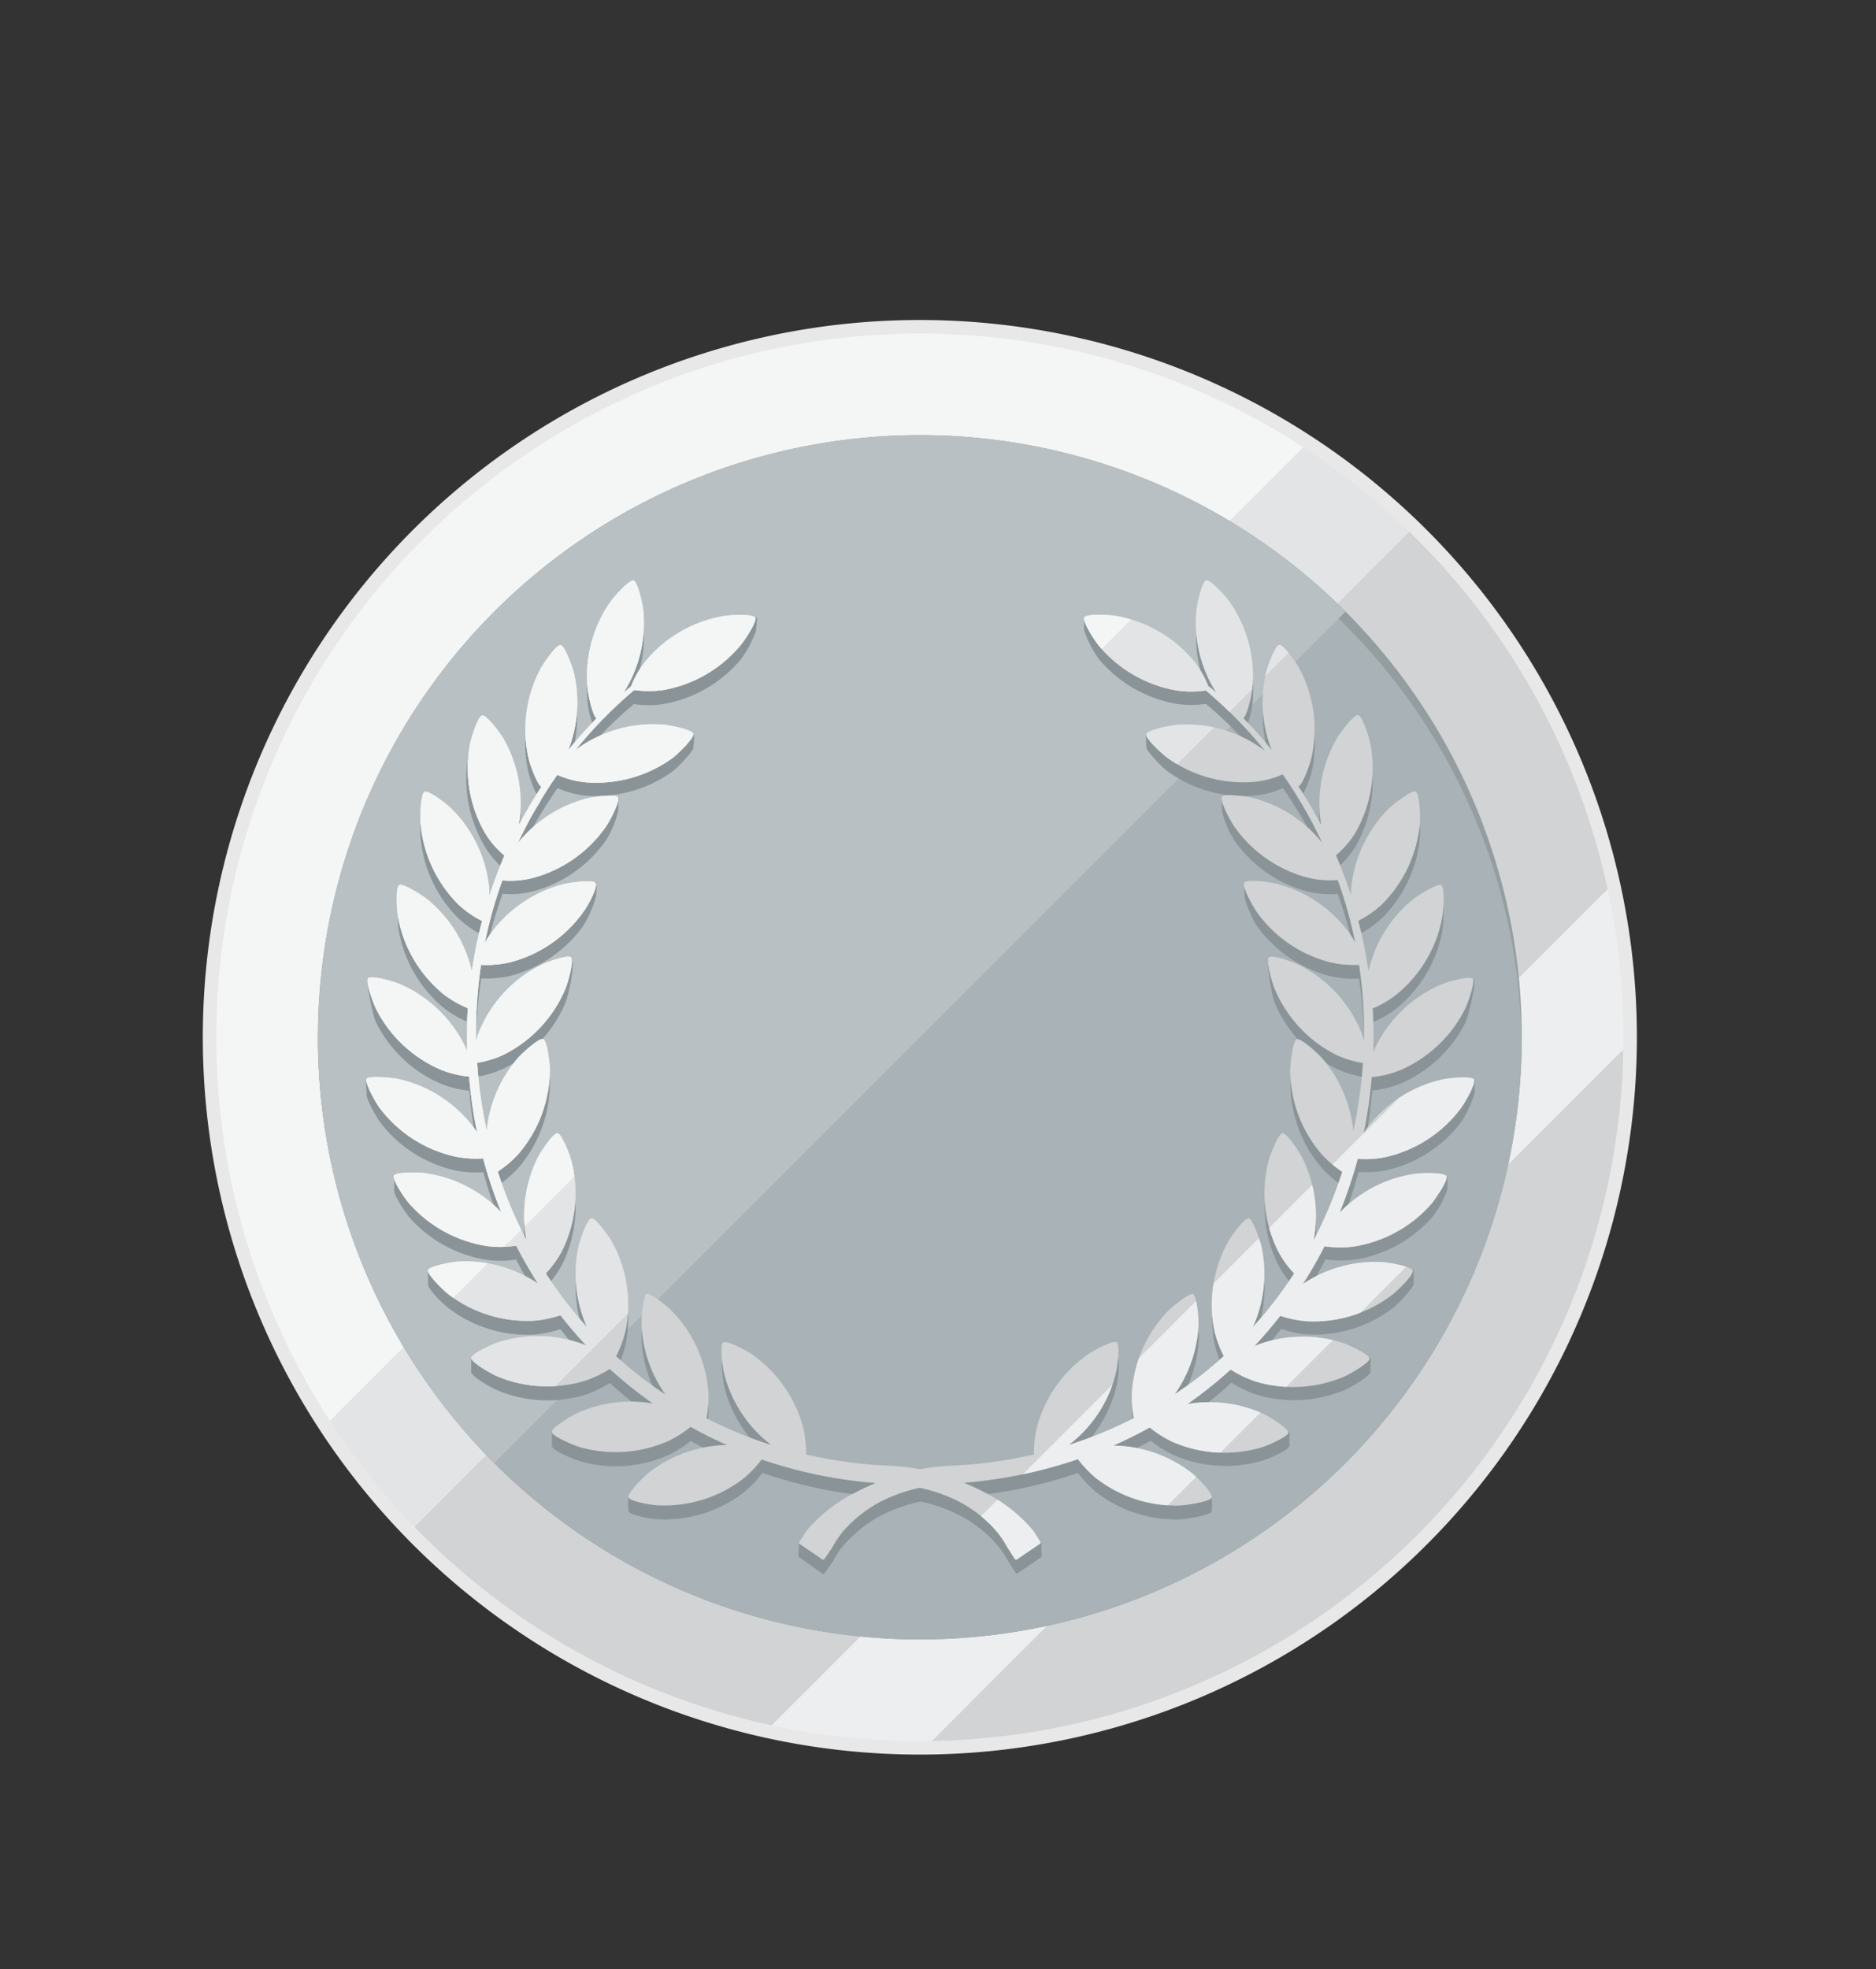
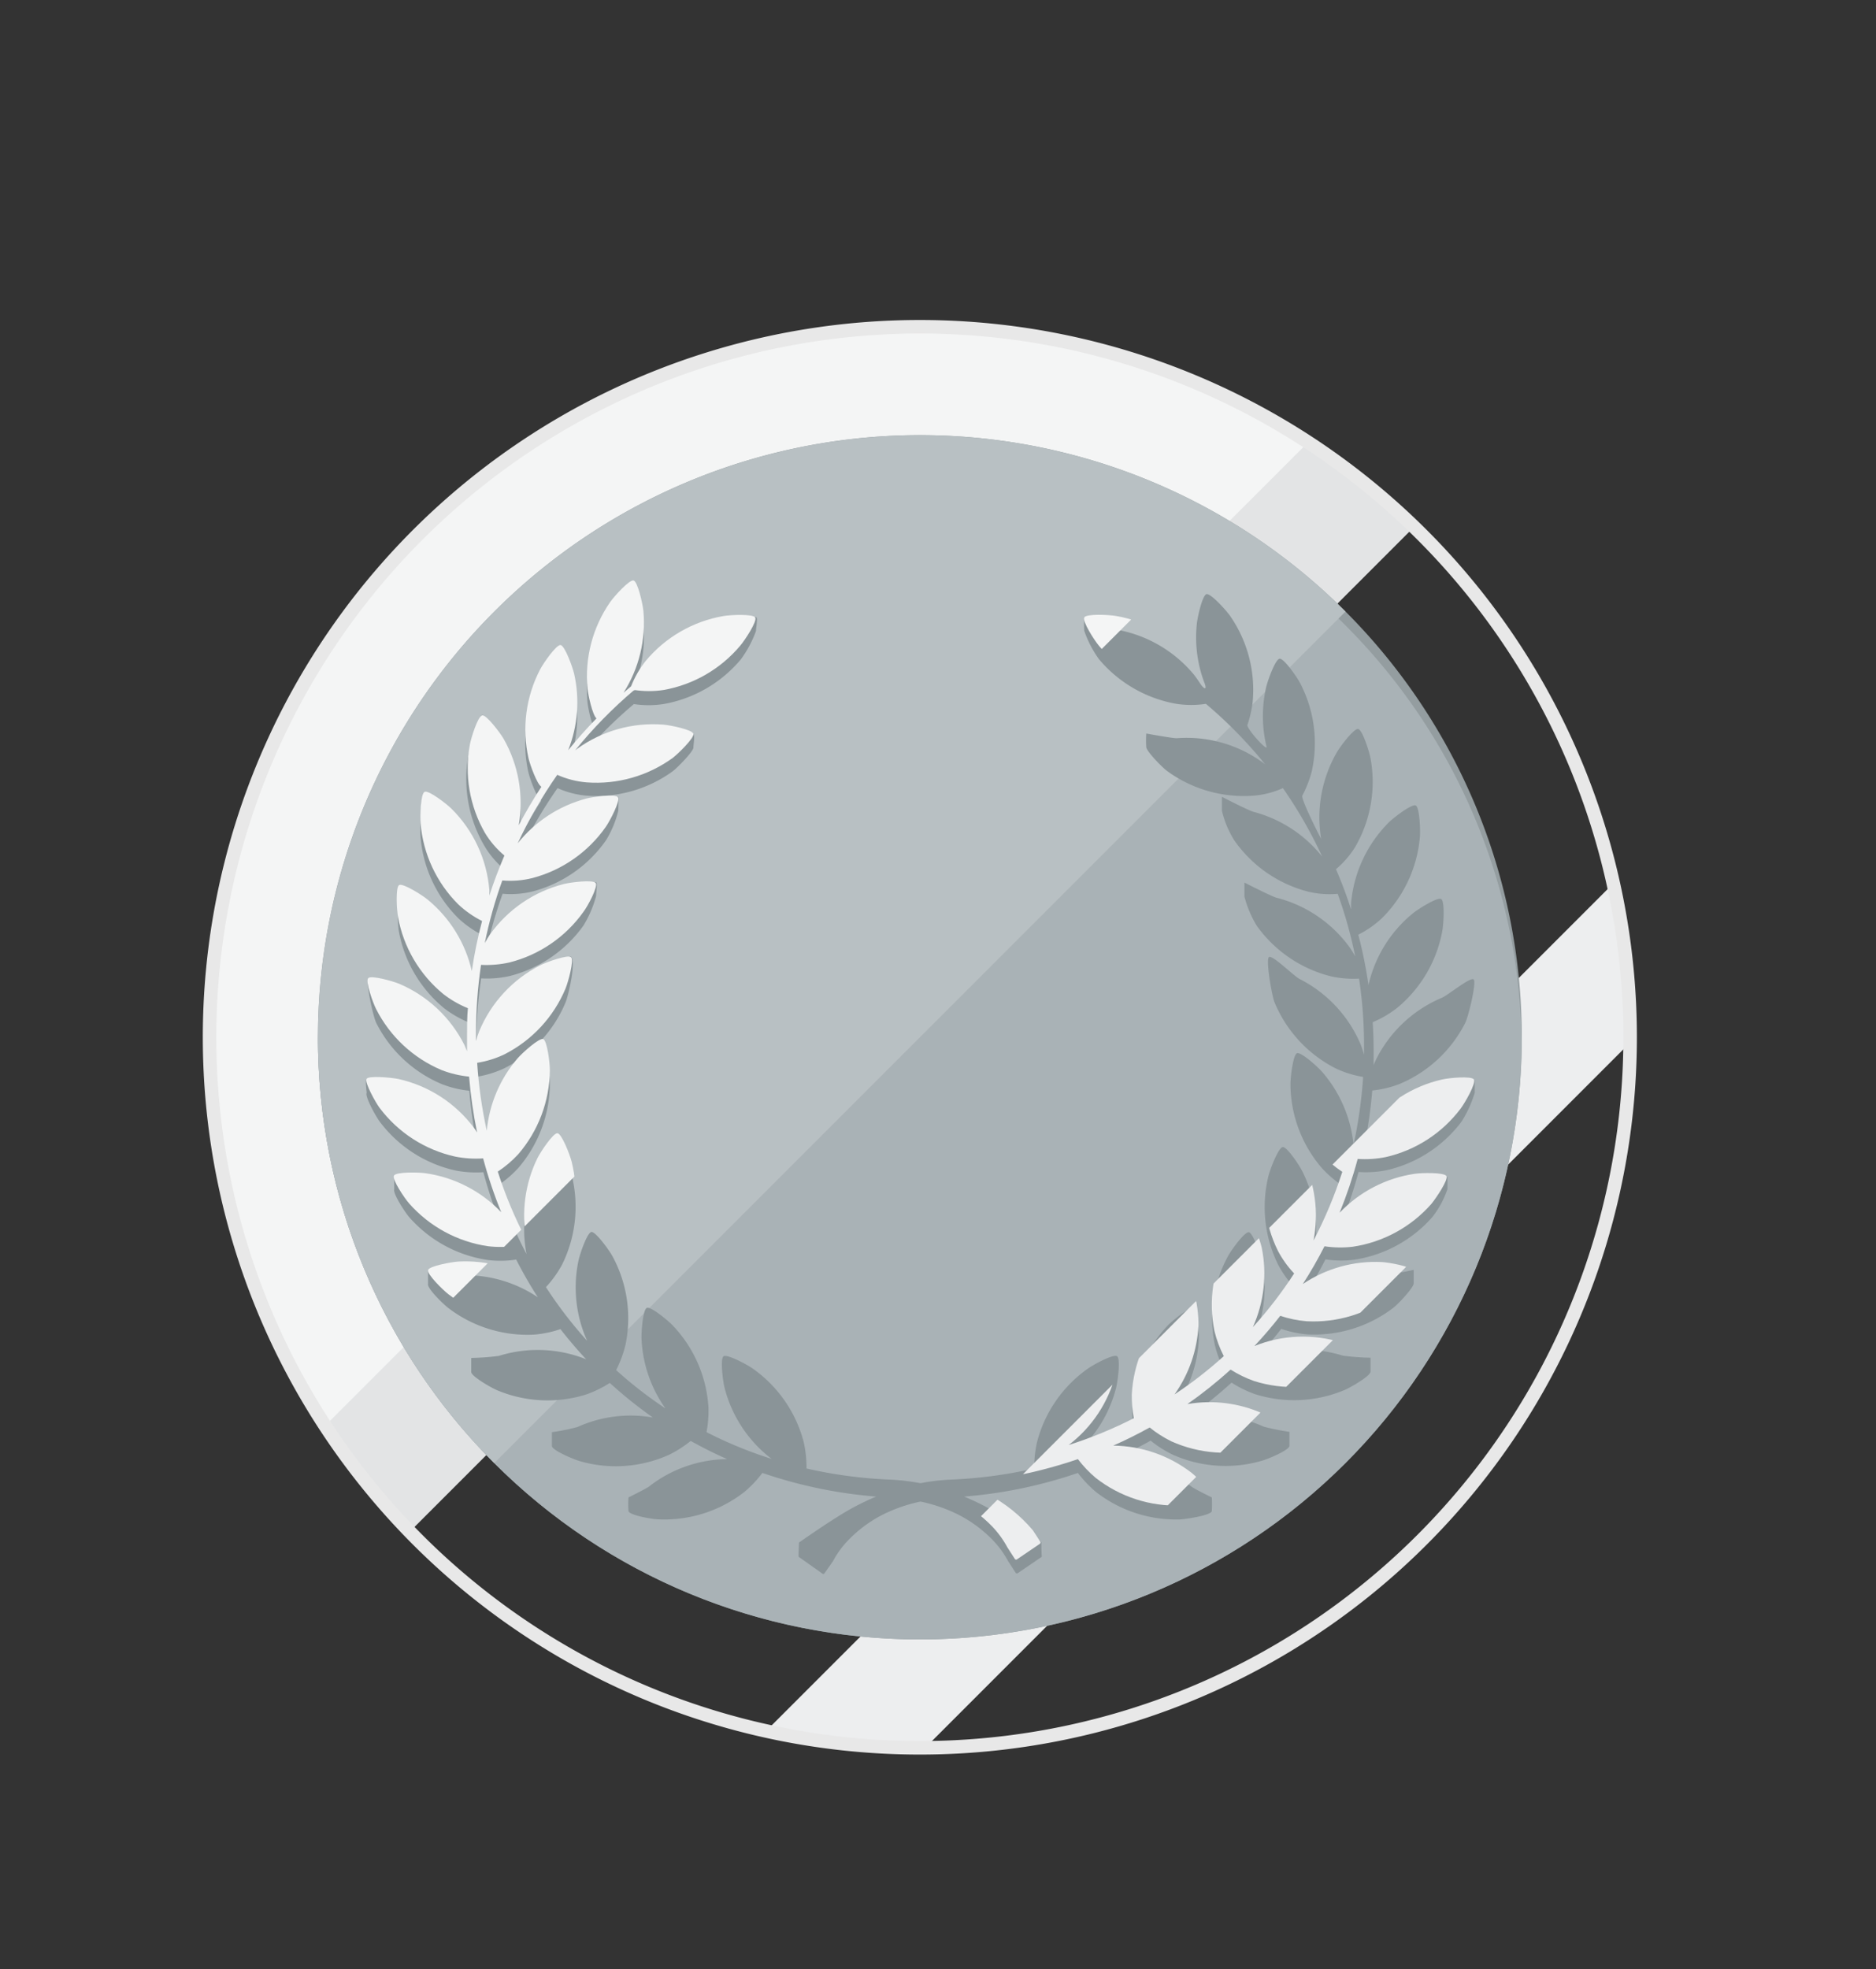
<svg xmlns="http://www.w3.org/2000/svg" viewBox="16 0 248.55 260.8">
  <rect x="16" y="0" width="248.55" height="260.8" fill="#333333" stroke="none" />
  <defs>
    <style>.cls-1,.cls-15,.cls-2{fill:none;}.cls-1{clip-rule:evenodd;}.cls-10,.cls-11,.cls-12,.cls-14,.cls-2,.cls-3,.cls-5,.cls-6,.cls-7,.cls-8{fill-rule:evenodd;}.cls-2{clip-path:url(#clip-path);}.cls-3{fill:#d1d3d4;}.cls-4{clip-path:url(#clip-path-2);}.cls-5{fill:#e3e4e5;}.cls-6{fill:#edeeef;}.cls-7{fill:#f4f5f5;}.cls-8{fill:#949da0;}.cls-9{clip-path:url(#clip-path-3);}.cls-10{fill:#a9b2b6;}.cls-11{fill:#b8c0c3;}.cls-12{fill:#8a9498;}.cls-13{clip-path:url(#clip-path-5);}.cls-14{fill:#e8e8e8;}</style>
    <clipPath id="clip-path">
      <path class="cls-1" d="M100,22.09a79.75,79.75,0,1,1-79.75,79.75A79.78,79.78,0,0,1,100,22.09Z" />
    </clipPath>
    <clipPath id="clip-path-2" transform="translate(37.87 37.38)">
      <path class="cls-1" d="M100,5.89A94.11,94.11,0,1,1,5.89,100,94.16,94.16,0,0,1,100,5.89Z" />
    </clipPath>
    <clipPath id="clip-path-3" transform="translate(37.87 37.38)">
      <path class="cls-1" d="M100,20.25A79.75,79.75,0,1,1,20.25,100,79.79,79.79,0,0,1,100,20.25Z" />
    </clipPath>
    <clipPath id="clip-path-5" transform="translate(37.87 37.38)">
      <path class="cls-1" d="M139.28,54.35a17.11,17.11,0,0,1-2.63-10.87c.08-.92.74-3.88,1.29-4s2.58,2.11,3.11,2.86a17.16,17.16,0,0,1,3,11.46c-.07.85-.66,3.5-1.18,3.95q2,2,3.75,4.21a17.18,17.18,0,0,1-.79-10.11c.2-.89,1.23-3.75,1.79-3.82s2.3,2.42,2.72,3.23A17.16,17.16,0,0,1,151.88,63c-.19.85-1.13,3.48-1.71,3.79q1.62,2.46,3,5.09a17.21,17.21,0,0,1,2.06-11.43c.45-.8,2.28-3.22,2.84-3.12s1.48,3,1.64,3.89a17.18,17.18,0,0,1-2,11.68,12.33,12.33,0,0,1-2.58,3c.75,1.73,1.42,3.51,2,5.32,0-.33,0-.6,0-.79a17.24,17.24,0,0,1,5-10.72c.65-.65,3.06-2.49,3.57-2.25s.63,3.27.55,4.18a17.29,17.29,0,0,1-5,10.73,13.24,13.24,0,0,1-3.16,2.2,61,61,0,0,1,1.35,6.67,17.18,17.18,0,0,1,5.86-9.48c.71-.58,3.27-2.19,3.77-1.91s.32,3.32.15,4.22a17.19,17.19,0,0,1-6,10.21A13.55,13.55,0,0,1,160,96.19c.07,1.14.11,2.29.12,3.44,0,.76,0,1.52,0,2.27.14-.36.27-.67.37-.86A17.2,17.2,0,0,1,169.09,93c.84-.36,3.76-1.18,4.15-.76s-.64,3.27-1.05,4.09a17.23,17.23,0,0,1-8.67,8.08,13.86,13.86,0,0,1-3.65.87,63.68,63.68,0,0,1-1.06,7.4c.17-.28.32-.5.43-.65a17.21,17.21,0,0,1,9.95-6.44c.89-.21,3.91-.5,4.22,0s-1.2,3.11-1.75,3.84a17.16,17.16,0,0,1-9.95,6.44,14,14,0,0,1-3.7.24,60.29,60.29,0,0,1-2.4,7.13,17.19,17.19,0,0,1,9.95-5.16c.9-.14,3.93-.2,4.21.3s-1.43,3-2,3.69a17.25,17.25,0,0,1-10.41,5.67,14,14,0,0,1-3.75-.06,56.21,56.21,0,0,1-2.87,5,17.22,17.22,0,0,1,10.49-2.91c.91.05,3.9.58,4.07,1.13s-2,2.66-2.73,3.22a17.14,17.14,0,0,1-11.32,3.49,14.74,14.74,0,0,1-3.5-.72c-1.05,1.35-2.15,2.64-3.32,3.89l-.1.11a17.16,17.16,0,0,1,11.59-.45c.87.27,3.63,1.54,3.66,2.1s-2.6,2.09-3.45,2.44a17.23,17.23,0,0,1-11.84.55,15.2,15.2,0,0,1-3.12-1.52,57.55,57.55,0,0,1-5.72,4.57,17.24,17.24,0,0,1,10,1.26c.84.37,3.43,2,3.39,2.52s-2.83,1.77-3.71,2a17.26,17.26,0,0,1-11.82-.85,15.55,15.55,0,0,1-2.86-1.83q-2.35,1.31-4.83,2.4A17.31,17.31,0,0,1,136,157.68c.72.56,2.86,2.71,2.68,3.26s-3.16,1-4.08,1.07a17.24,17.24,0,0,1-11.28-3.64,15.26,15.26,0,0,1-2.38-2.5A61.86,61.86,0,0,1,105.86,159l.25.11c1,.43,2,.9,2.87,1.38a20.1,20.1,0,0,1,6,4.81l1,1.54a.16.16,0,0,1,0,.12.15.15,0,0,1-.06.11l-3.09,2.1a.17.17,0,0,1-.12,0,.14.14,0,0,1-.11-.06c-.27-.41-1-1.55-1-1.55a12.79,12.79,0,0,0-2.09-2.85A17.3,17.3,0,0,0,105,161.4a21,21,0,0,0-5-1.73,21.1,21.1,0,0,0-5,1.73,17.24,17.24,0,0,0-4.51,3.32,12.19,12.19,0,0,0-2.09,2.85l-1.06,1.55a.13.13,0,0,1-.1.06.16.16,0,0,1-.12,0l-3.09-2.1A.16.16,0,0,1,84,167a.13.13,0,0,1,0-.12l1-1.54a20.1,20.1,0,0,1,6-4.81c.9-.48,1.85-.95,2.87-1.38l.24-.11a62,62,0,0,1-15.07-3.12,14.85,14.85,0,0,1-2.38,2.5A17.22,17.22,0,0,1,65.47,162c-.91,0-3.91-.53-4.08-1.07s2-2.7,2.69-3.26A17.26,17.26,0,0,1,74.46,154q-2.49-1.09-4.83-2.4a15.55,15.55,0,0,1-2.86,1.83,17.26,17.26,0,0,1-11.82.85c-.88-.25-3.67-1.45-3.71-2s2.54-2.15,3.38-2.52a17.25,17.25,0,0,1,10-1.26,57.14,57.14,0,0,1-5.71-4.57,15,15,0,0,1-3.13,1.52A17.23,17.23,0,0,1,44,144.91c-.84-.35-3.47-1.87-3.44-2.44s2.78-1.83,3.65-2.1a17.16,17.16,0,0,1,11.59.45l-.1-.11c-1.16-1.25-2.27-2.54-3.32-3.89a14.67,14.67,0,0,1-3.49.72,17.17,17.17,0,0,1-11.33-3.49c-.73-.56-2.89-2.68-2.72-3.22s3.15-1.08,4.06-1.13a17.2,17.2,0,0,1,10.49,2.91c-1-1.62-2-3.28-2.87-5a14,14,0,0,1-3.75.06A17.25,17.25,0,0,1,32.33,122c-.6-.68-2.3-3.19-2-3.69s3.3-.44,4.21-.3a17.22,17.22,0,0,1,10,5.16,58.52,58.52,0,0,1-2.4-7.13,14.12,14.12,0,0,1-3.71-.24,17.16,17.16,0,0,1-10-6.44c-.55-.73-2-3.36-1.75-3.84s3.33-.18,4.22,0a17.14,17.14,0,0,1,10,6.44,6.42,6.42,0,0,1,.44.65,61.6,61.6,0,0,1-1.06-7.4,13.76,13.76,0,0,1-3.65-.87,17.2,17.2,0,0,1-8.67-8.08c-.42-.82-1.44-3.67-1.05-4.09s3.3.4,4.15.76A17.23,17.23,0,0,1,39.65,101c.09.19.22.5.36.86,0-.75,0-1.51,0-2.27,0-1.15,0-2.3.11-3.44a13.74,13.74,0,0,1-3.26-1.88,17.17,17.17,0,0,1-6-10.21c-.17-.9-.34-3.93.15-4.22s3.06,1.33,3.76,1.91a17.2,17.2,0,0,1,5.87,9.48A58.75,58.75,0,0,1,42,84.6a13.38,13.38,0,0,1-3.15-2.2,17.19,17.19,0,0,1-5-10.73c-.08-.91,0-3.94.54-4.18s2.92,1.6,3.57,2.25a17.14,17.14,0,0,1,5,10.72c0,.19,0,.46,0,.79.58-1.81,1.26-3.59,2-5.32a11.91,11.91,0,0,1-2.58-3,17.18,17.18,0,0,1-2-11.68c.16-.9,1.07-3.79,1.63-3.89s2.39,2.32,2.85,3.12a17.21,17.21,0,0,1,2,11.43q1.38-2.62,3-5.09c-.57-.31-1.52-2.94-1.71-3.79a17.22,17.22,0,0,1,1.54-11.75c.42-.81,2.15-3.3,2.71-3.23s1.6,2.93,1.8,3.82a17.18,17.18,0,0,1-.79,10.11q1.77-2.19,3.75-4.21c-.53-.45-1.11-3.1-1.19-3.95a17.22,17.22,0,0,1,3-11.46c.52-.75,2.55-3,3.1-2.86s1.21,3.1,1.3,4a17.24,17.24,0,0,1-2.63,10.87c.33-.29.67-.57,1-.85l0,0a13,13,0,0,1,1.95-3.38,17.22,17.22,0,0,1,10.28-5.93c.9-.16,3.93-.3,4.22.19s-1.36,3-2,3.75A17.19,17.19,0,0,1,66.07,54a12.82,12.82,0,0,1-3.91,0,59.42,59.42,0,0,0-7.83,8l.27-.21A17.22,17.22,0,0,1,66,58.59c.91.07,3.88.67,4,1.22S68,62.43,67.26,63a17.23,17.23,0,0,1-11.41,3.24,12,12,0,0,1-3.89-1,60.4,60.4,0,0,0-5.24,9.07,17.24,17.24,0,0,1,9.07-5.92c.89-.24,3.89-.65,4.22-.18s-1.09,3.16-1.61,3.91a17.22,17.22,0,0,1-9.72,6.79,12.11,12.11,0,0,1-4,.32,58.7,58.7,0,0,0-2.32,8.29,13.12,13.12,0,0,1,.68-1.13,17.22,17.22,0,0,1,9.79-6.69c.89-.23,3.9-.6,4.23-.13S56,82.65,55.42,83.4a17.19,17.19,0,0,1-9.79,6.69,14.11,14.11,0,0,1-3.77.32,60.83,60.83,0,0,0-.66,9.22c0,.29,0,.57,0,.86a10.47,10.47,0,0,1,.44-1.34,17.22,17.22,0,0,1,8.07-8.69c.82-.42,3.68-1.45,4.09-1.06s-.4,3.31-.75,4.16A17.21,17.21,0,0,1,45,102.24a13,13,0,0,1-3.65,1.14,60.29,60.29,0,0,0,1.27,9,17.2,17.2,0,0,1,4.1-9.61c.6-.69,2.85-2.73,3.38-2.53s.89,3.22.88,4.14a17.27,17.27,0,0,1-4.18,11.1,14.5,14.5,0,0,1-2.72,2.31,56.59,56.59,0,0,0,3.81,9.09A17.23,17.23,0,0,1,49.34,116c.41-.82,2.08-3.35,2.65-3.29s1.66,2.89,1.88,3.78a17.23,17.23,0,0,1-1.27,11.79,14.23,14.23,0,0,1-2.15,3,55.64,55.64,0,0,0,5.46,7.11,17.2,17.2,0,0,1-1.16-10.55c.18-.9,1.16-3.77,1.72-3.86s2.34,2.38,2.78,3.19A17.2,17.2,0,0,1,61,138.91a15,15,0,0,1-1.24,3.33,54.54,54.54,0,0,0,6.53,5.07,17.09,17.09,0,0,1-3.16-9.11c-.05-.92.17-3.95.7-4.17s2.86,1.72,3.48,2.39A17.18,17.18,0,0,1,72,147.33a16,16,0,0,1-.26,3.13A56.93,56.93,0,0,0,80.31,154a17.29,17.29,0,0,1-6.22-9.37c-.23-.89-.62-3.9-.15-4.22s3.15,1.1,3.89,1.63a17.23,17.23,0,0,1,6.74,9.75,15,15,0,0,1,.36,3.47,61.49,61.49,0,0,0,11,1.48,27.78,27.78,0,0,1,4.09.47,27.93,27.93,0,0,1,4.09-.47,61.72,61.72,0,0,0,11-1.48,15,15,0,0,1,.36-3.47,17.16,17.16,0,0,1,6.73-9.75c.75-.53,3.42-2,3.89-1.63s.08,3.33-.15,4.22a17.18,17.18,0,0,1-6.22,9.37,57,57,0,0,0,8.63-3.55,16.13,16.13,0,0,1-.27-3.13,17.23,17.23,0,0,1,4.64-10.91c.62-.67,3-2.61,3.49-2.39s.75,3.25.7,4.17a17.19,17.19,0,0,1-3.17,9.11,54.54,54.54,0,0,0,6.53-5.07,15,15,0,0,1-1.24-3.33,17.26,17.26,0,0,1,1.76-11.73c.43-.81,2.21-3.27,2.77-3.19s1.54,3,1.73,3.86a17.21,17.21,0,0,1-1.17,10.55,55.71,55.71,0,0,0,5.47-7.11,13.55,13.55,0,0,1-2.15-3,17.17,17.17,0,0,1-1.27-11.79c.22-.89,1.31-3.72,1.88-3.78s2.24,2.47,2.64,3.29a17.23,17.23,0,0,1,1.47,10.91,57.91,57.91,0,0,0,3.81-9.09,14.5,14.5,0,0,1-2.72-2.31,17.16,17.16,0,0,1-4.18-11.1c0-.92.34-3.93.87-4.14s2.79,1.84,3.38,2.53a17.28,17.28,0,0,1,4.11,9.61,61.61,61.61,0,0,0,1.27-9,13,13,0,0,1-3.66-1.14A17.24,17.24,0,0,1,147,93.56c-.36-.85-1.18-3.77-.76-4.16s3.27.64,4.09,1.06a17.19,17.19,0,0,1,8.08,8.69,12.35,12.35,0,0,1,.44,1.34c0-.29,0-.57,0-.86a59.57,59.57,0,0,0-.66-9.22,14,14,0,0,1-3.76-.32,17.21,17.21,0,0,1-9.8-6.69c-.53-.75-2-3.42-1.65-3.89s3.33-.1,4.22.13A17.19,17.19,0,0,1,157,86.33a11,11,0,0,1,.68,1.13,57.39,57.39,0,0,0-2.32-8.29,12.07,12.07,0,0,1-4-.32,17.18,17.18,0,0,1-9.72-6.79c-.53-.75-1.94-3.44-1.62-3.91s3.34-.06,4.22.18a17.2,17.2,0,0,1,9.07,5.92,59.55,59.55,0,0,0-5.24-9.07,12,12,0,0,1-3.88,1A17.23,17.23,0,0,1,132.81,63c-.75-.54-3-2.61-2.81-3.16s3.14-1.15,4.05-1.22a17.17,17.17,0,0,1,11.41,3.24l.28.21a60.1,60.1,0,0,0-7.84-8,12.75,12.75,0,0,1-3.9,0,17.22,17.22,0,0,1-10.28-5.93c-.59-.7-2.23-3.25-1.94-3.75s3.31-.35,4.22-.19a17.19,17.19,0,0,1,10.27,5.93,12.72,12.72,0,0,1,1.95,3.38l.05,0c.34.28.68.56,1,.85Z" />
    </clipPath>
  </defs>
  <g id="レイヤー_2" data-name="レイヤー 2">
    <g id="レイヤー_1-2" data-name="レイヤー 1">
-       <path class="cls-3" d="M100,5.89A94.11,94.11,0,1,1,5.89,100,94.16,94.16,0,0,1,100,5.89Z" transform="translate(37.87 37.38)" />
      <g class="cls-4">
        <polygon class="cls-5" points="205.91 67.23 139.26 0.57 0 139.83 66.66 206.49 205.91 67.23 205.91 67.23" />
        <polygon class="cls-6" points="248.52 121.53 236.87 109.88 97.61 249.14 109.26 260.8 248.52 121.53 248.52 121.53" />
        <polygon class="cls-7" points="194.66 53.23 141.42 0 2.16 139.26 55.4 192.5 194.66 53.23 194.66 53.23" />
      </g>
      <path class="cls-8" d="M100,20.25A79.75,79.75,0,1,1,20.25,100,79.79,79.79,0,0,1,100,20.25Z" transform="translate(37.87 37.38)" />
      <g class="cls-9">
        <path class="cls-10" d="M100,22.09a79.75,79.75,0,1,1-79.75,79.75A79.78,79.78,0,0,1,100,22.09Z" transform="translate(37.87 37.38)" />
      </g>
      <g class="cls-9">
        <polygon class="cls-11" points="208.03 67.23 148.68 7.88 9.42 147.14 68.77 206.49 208.03 67.23 208.03 67.23" />
      </g>
      <path class="cls-12" d="M137.13,53.13c.48.75,1,1,.56-.11a17,17,0,0,1-1-7.71c.08-.91.74-3.87,1.29-4s2.58,2.11,3.11,2.86a17.19,17.19,0,0,1,3,11.46,15.34,15.34,0,0,1-.69,3c-.16.45,2.72,3.64,2.53,2.87a17.2,17.2,0,0,1-.06-7.82c.2-.9,1.23-3.75,1.79-3.82s2.3,2.41,2.72,3.23a17.16,17.16,0,0,1,1.53,11.75A14.91,14.91,0,0,1,150.67,68c-.18.32,1.58,4,2.5,5.72a17.21,17.21,0,0,1,2.06-11.43c.45-.8,2.28-3.22,2.84-3.12s1.48,3,1.64,3.89a17.19,17.19,0,0,1-2,11.68,12.33,12.33,0,0,1-2.58,3q1.13,2.6,2,5.32c0-.33,0-.61,0-.8a17.29,17.29,0,0,1,5-10.72c.65-.64,3.06-2.49,3.57-2.24s.63,3.27.55,4.18a17.24,17.24,0,0,1-5,10.72,13.27,13.27,0,0,1-3.16,2.21,60.57,60.57,0,0,1,1.35,6.67,17.15,17.15,0,0,1,5.86-9.48c.71-.58,3.27-2.2,3.77-1.91s.32,3.32.15,4.22a17.22,17.22,0,0,1-6,10.21A13.89,13.89,0,0,1,160,98c.07,1.14.11,2.28.12,3.44,0,.76,0,1.51,0,2.26a9,9,0,0,1,.37-.85,17.15,17.15,0,0,1,8.67-8.08c.84-.36,3.83-2.84,4.22-2.42s-.71,4.93-1.12,5.74a17.19,17.19,0,0,1-8.67,8.08,13.85,13.85,0,0,1-3.65.88,63.68,63.68,0,0,1-1.06,7.4c.17-.28.32-.51.43-.66a17.26,17.26,0,0,1,9.95-6.44c.71-.16,4.26-1.67,4.26-1.67s0,1.4,0,1.65a15.45,15.45,0,0,1-1.75,3.84,17.21,17.21,0,0,1-9.95,6.44,14.07,14.07,0,0,1-3.7.23,60.44,60.44,0,0,1-2.4,7.14,17.2,17.2,0,0,1,9.95-5.17c.69-.1,4.23-1.33,4.23-1.33s0,1.39,0,1.63a12.52,12.52,0,0,1-2,3.7,17.18,17.18,0,0,1-10.41,5.66,13.58,13.58,0,0,1-3.75-.06,54.83,54.83,0,0,1-2.87,5,17.15,17.15,0,0,1,10.49-2.9,40.79,40.79,0,0,0,4.07-.71s0,1.6,0,1.83c-.07.57-2,2.67-2.73,3.22a17.21,17.21,0,0,1-11.32,3.5,14.32,14.32,0,0,1-3.5-.73c-1.05,1.35-2.15,2.65-3.32,3.9l-.1.1a17.28,17.28,0,0,1,11.59-.45,34.17,34.17,0,0,0,3.66.27s0,1.62,0,1.84c0,.57-2.6,2.08-3.45,2.44a17.23,17.23,0,0,1-11.84.55,15.3,15.3,0,0,1-3.12-1.53,57.65,57.65,0,0,1-5.72,4.58,17.08,17.08,0,0,1,10,1.26,33.52,33.52,0,0,0,3.39.68s0,1.61,0,1.84c0,.57-2.83,1.76-3.71,2a17.15,17.15,0,0,1-11.82-.85,15,15,0,0,1-2.86-1.83q-2.35,1.32-4.83,2.41A17.18,17.18,0,0,1,136,159.52c.4.31,2.68,1.42,2.68,1.42a13.83,13.83,0,0,1,0,1.83c-.17.54-3.16,1-4.08,1.08a17.24,17.24,0,0,1-11.28-3.64,15.79,15.79,0,0,1-2.38-2.51,61.4,61.4,0,0,1-15.07,3.13l.25.1c1,.44,2,.9,2.87,1.39,2.6,1.41,5.7,2.86,7.11,4.58,0,0,0,1.43.06,1.81a.17.17,0,0,1-.07.14L112.93,171a.17.17,0,0,1-.12,0,.14.14,0,0,1-.11-.07l-1-1.54a12.79,12.79,0,0,0-2.09-2.85,17.3,17.3,0,0,0-4.52-3.32,20.52,20.52,0,0,0-5-1.73,20.67,20.67,0,0,0-5,1.73,17.24,17.24,0,0,0-4.51,3.32,12.19,12.19,0,0,0-2.09,2.85L87.36,171a.14.14,0,0,1-.1.07.16.16,0,0,1-.12,0L84,168.85a.13.13,0,0,1-.07-.14c0-.38.06-1.79.06-1.79s4.51-3.19,7.11-4.6c.9-.49,1.85-.95,2.87-1.39l.24-.1a61.5,61.5,0,0,1-15.07-3.13,15.36,15.36,0,0,1-2.38,2.51,17.22,17.22,0,0,1-11.28,3.64c-.91,0-3.91-.54-4.08-1.08a12.26,12.26,0,0,1,0-1.83s2.34-1.16,2.69-1.42a17.14,17.14,0,0,1,10.38-3.65q-2.49-1.1-4.83-2.41a15,15,0,0,1-2.86,1.83,17.15,17.15,0,0,1-11.82.85c-.88-.25-3.67-1.44-3.71-2,0-.15,0-1.84,0-1.84a26.92,26.92,0,0,0,3.38-.68,17.09,17.09,0,0,1,10-1.26,58.7,58.7,0,0,1-5.71-4.58,15.1,15.1,0,0,1-3.13,1.53A17.23,17.23,0,0,1,44,146.75c-.84-.36-3.47-1.87-3.44-2.44,0-.22,0-1.84,0-1.84a34,34,0,0,0,3.65-.27,17.28,17.28,0,0,1,11.59.45l-.1-.1q-1.74-1.87-3.32-3.9a14.25,14.25,0,0,1-3.49.73,17.23,17.23,0,0,1-11.33-3.5c-.73-.55-2.89-2.67-2.72-3.22,0-.17,0-1.83,0-1.83a40.52,40.52,0,0,0,4.06.71,17.13,17.13,0,0,1,10.49,2.9q-1.55-2.41-2.87-5a13.57,13.57,0,0,1-3.75.06,17.18,17.18,0,0,1-10.41-5.66c-.6-.69-2.19-3.16-2-3.7v-1.83s3.51,1.43,4.21,1.53a17.23,17.23,0,0,1,10,5.17,59.26,59.26,0,0,1-2.4-7.14,14.15,14.15,0,0,1-3.71-.23,17.21,17.21,0,0,1-10-6.44c-.55-.73-2-3.36-1.75-3.84,0-.15-.23-1.79,0-1.84,1-.16,3.51,1.7,4.22,1.86a17.19,17.19,0,0,1,10,6.44,6.77,6.77,0,0,1,.44.66,61.89,61.89,0,0,1-1.06-7.4,13.76,13.76,0,0,1-3.65-.88,17.15,17.15,0,0,1-8.67-8.08c-.42-.81-1.44-5.5-1.05-5.92.08-.09,3.48,2.32,4.15,2.6a17.19,17.19,0,0,1,8.67,8.08c.09.19.22.49.36.85,0-.75,0-1.5,0-2.26,0-1.16,0-2.3.11-3.44a14.09,14.09,0,0,1-3.26-1.88,17.2,17.2,0,0,1-6-10.21c-.17-.9-.34-5.77.15-6.06s3.06,3.17,3.76,3.75a17.17,17.17,0,0,1,5.87,9.48A58.31,58.31,0,0,1,42,86.44a13.41,13.41,0,0,1-3.15-2.21,17.14,17.14,0,0,1-5-10.72c-.08-.91-.08-5.34.44-5.58s3,3,3.67,3.64a17.19,17.19,0,0,1,5,10.72c0,.19,0,.47,0,.8a56.53,56.53,0,0,1,2-5.32,11.91,11.91,0,0,1-2.58-3A17.48,17.48,0,0,1,40.13,63c.16-.9,1.31-5.57,1.87-5.67s2.38,4.16,2.84,5a17.21,17.21,0,0,1,2,11.43q1.38-2.62,3-5.09c-.57-.31-1.52-2.94-1.71-3.79a17.22,17.22,0,0,1,1.54-11.75c.42-.82,2.15-3.31,2.71-3.23s1.6,2.92,1.8,3.82a17.32,17.32,0,0,1,0,7.65c-.2.83,2.54-2.54,2.49-2.68a16.58,16.58,0,0,1-.7-3,17.25,17.25,0,0,1,3-11.46c.52-.75,2.55-3,3.1-2.86s1.21,3.11,1.3,4a17.25,17.25,0,0,1-1.2,8.1c-.39,1,.13.67.56,0a15.44,15.44,0,0,1,1-1.48A17.25,17.25,0,0,1,74.07,46c.7-.13,3.23-1.83,4.22-1.65.28.06,0,1.45,0,1.84a14.85,14.85,0,0,1-2,3.75,17.24,17.24,0,0,1-10.27,5.93,13.14,13.14,0,0,1-3.91,0,58.84,58.84,0,0,0-7.83,8,2.93,2.93,0,0,1,.27-.21A17.22,17.22,0,0,1,66,60.43c.67,0,3.49-1.5,4-.62.22.36,0,1.36,0,1.83s-2.06,2.63-2.8,3.17A17.22,17.22,0,0,1,55.85,68,11.78,11.78,0,0,1,52,67a59.91,59.91,0,0,0-5.24,9.07,17.26,17.26,0,0,1,9.07-5.93c.6-.16,3.28-1.52,4.22-2,.07,0,0,1.57,0,1.84a13.81,13.81,0,0,1-1.61,3.9,17.19,17.19,0,0,1-9.72,6.8,12.11,12.11,0,0,1-4,.31,59.08,59.08,0,0,0-2.32,8.29c.26-.47.52-.89.68-1.12a17.22,17.22,0,0,1,9.79-6.69c.73-.19,3.28-2.12,4.23-2,.21,0,0,1.55,0,1.84a14.78,14.78,0,0,1-1.66,3.88,17.21,17.21,0,0,1-9.79,6.7,13.73,13.73,0,0,1-3.77.31,61.06,61.06,0,0,0-.66,9.23c0,.28,0,.57,0,.86a10.72,10.72,0,0,1,.44-1.35,17.24,17.24,0,0,1,8.07-8.68c.82-.42,3.75-3.35,4.09-2.9.63.82-.4,5.15-.75,6A17.19,17.19,0,0,1,45,104.08a13.69,13.69,0,0,1-3.65,1.14,60.47,60.47,0,0,0,1.27,9,17.2,17.2,0,0,1,4.1-9.61c.6-.7,2.85-2.73,3.38-2.53s.89,3.22.88,4.13a17.27,17.27,0,0,1-4.18,11.1,14.52,14.52,0,0,1-2.72,2.32,56.49,56.49,0,0,0,3.81,9.08,17.19,17.19,0,0,1,1.46-10.9c.41-.83,2.08-3.36,2.65-3.3s1.66,2.89,1.88,3.78a17.26,17.26,0,0,1-1.27,11.8,14.49,14.49,0,0,1-2.15,3,56.35,56.35,0,0,0,5.46,7.11,17.23,17.23,0,0,1-1.16-10.56c.18-.89,1.16-3.77,1.72-3.85s2.34,2.38,2.78,3.18A17.21,17.21,0,0,1,61,140.74a15.1,15.1,0,0,1-1.24,3.34,55.58,55.58,0,0,0,6.53,5.07A17.15,17.15,0,0,1,63.13,140c-.05-.91.17-3.94.7-4.16s2.86,1.71,3.48,2.38A17.23,17.23,0,0,1,72,149.17a16,16,0,0,1-.26,3.13,55.88,55.88,0,0,0,8.62,3.54,17.21,17.21,0,0,1-6.22-9.37c-.23-.88-.62-3.89-.15-4.22s3.15,1.11,3.89,1.64a17.23,17.23,0,0,1,6.74,9.75,15,15,0,0,1,.36,3.47,60.6,60.6,0,0,0,11,1.47,27.76,27.76,0,0,1,4.09.48,27.92,27.92,0,0,1,4.09-.48,60.83,60.83,0,0,0,11-1.47,15,15,0,0,1,.36-3.47,17.16,17.16,0,0,1,6.73-9.75c.75-.53,3.42-2,3.89-1.64s.08,3.34-.15,4.22a17.11,17.11,0,0,1-6.22,9.37,56,56,0,0,0,8.63-3.54,16.13,16.13,0,0,1-.27-3.13,17.28,17.28,0,0,1,4.64-10.92c.62-.67,3-2.61,3.49-2.38s.75,3.25.7,4.16a17.25,17.25,0,0,1-3.17,9.12,55.58,55.58,0,0,0,6.53-5.07,15.1,15.1,0,0,1-1.24-3.34A17.27,17.27,0,0,1,140.82,129c.43-.8,2.21-3.27,2.77-3.18s1.54,3,1.73,3.85a17.24,17.24,0,0,1-1.17,10.56,56.42,56.42,0,0,0,5.47-7.11,13.78,13.78,0,0,1-2.15-3,17.2,17.2,0,0,1-1.27-11.8c.22-.89,1.31-3.72,1.88-3.78s2.24,2.47,2.64,3.3a17.19,17.19,0,0,1,1.47,10.9,57.41,57.41,0,0,0,3.81-9.08,14.52,14.52,0,0,1-2.72-2.32,17.16,17.16,0,0,1-4.18-11.1c0-.91.34-3.93.87-4.13s2.79,1.83,3.38,2.53a17.28,17.28,0,0,1,4.11,9.61,61.8,61.8,0,0,0,1.27-9,13.65,13.65,0,0,1-3.66-1.14A17.22,17.22,0,0,1,147,95.39c-.36-.84-1.18-5.6-.76-6s3.27,2.48,4.09,2.9a17.21,17.21,0,0,1,8.08,8.68,12.67,12.67,0,0,1,.44,1.35c0-.29,0-.58,0-.86a59.79,59.79,0,0,0-.66-9.23,13.65,13.65,0,0,1-3.76-.31,17.23,17.23,0,0,1-9.8-6.7A14.48,14.48,0,0,1,143,81.35c0-.51,0-1.84,0-1.84s3.5,1.78,4.22,2A17.19,17.19,0,0,1,157,88.17a11.78,11.78,0,0,1,.68,1.12A57.75,57.75,0,0,0,155.36,81a12.07,12.07,0,0,1-4-.31,17.15,17.15,0,0,1-9.72-6.8,13.15,13.15,0,0,1-1.62-3.9c0-.52,0-1.84,0-1.84s3.54,1.83,4.22,2a17.22,17.22,0,0,1,9.07,5.93A59.07,59.07,0,0,0,148.1,67a11.72,11.72,0,0,1-3.88,1,17.22,17.22,0,0,1-11.41-3.23c-.75-.54-2.72-2.6-2.81-3.17a13.26,13.26,0,0,1,0-1.83s3.55.65,4.05.62a17.17,17.17,0,0,1,11.41,3.24l.28.21a59.51,59.51,0,0,0-7.84-8,13.08,13.08,0,0,1-3.9,0,17.27,17.27,0,0,1-10.28-5.93,14.48,14.48,0,0,1-1.94-3.75,15.2,15.2,0,0,1,0-1.84S125.29,45.86,126,46a17.23,17.23,0,0,1,10.27,5.92,13.18,13.18,0,0,1,.86,1.22Z" transform="translate(37.87 37.38)" />
-       <path class="cls-3" d="M139.28,54.35a17.11,17.11,0,0,1-2.63-10.87c.08-.92.74-3.88,1.29-4s2.58,2.11,3.11,2.86a17.16,17.16,0,0,1,3,11.46c-.07.85-.66,3.5-1.18,3.95q2,2,3.75,4.21a17.18,17.18,0,0,1-.79-10.11c.2-.89,1.23-3.75,1.79-3.82s2.3,2.42,2.72,3.23A17.16,17.16,0,0,1,151.88,63c-.19.85-1.13,3.48-1.71,3.79q1.62,2.46,3,5.09a17.21,17.21,0,0,1,2.06-11.43c.45-.8,2.28-3.22,2.84-3.12s1.48,3,1.64,3.89a17.18,17.18,0,0,1-2,11.68,12.33,12.33,0,0,1-2.58,3c.75,1.73,1.42,3.51,2,5.32,0-.33,0-.6,0-.79a17.24,17.24,0,0,1,5-10.72c.65-.65,3.06-2.49,3.57-2.25s.63,3.27.55,4.18a17.29,17.29,0,0,1-5,10.73,13.24,13.24,0,0,1-3.16,2.2,61,61,0,0,1,1.35,6.67,17.18,17.18,0,0,1,5.86-9.48c.71-.58,3.27-2.19,3.77-1.91s.32,3.32.15,4.22a17.19,17.19,0,0,1-6,10.21A13.55,13.55,0,0,1,160,96.19c.07,1.14.11,2.29.12,3.44,0,.76,0,1.52,0,2.27.14-.36.27-.67.37-.86A17.2,17.2,0,0,1,169.09,93c.84-.36,3.76-1.18,4.15-.76s-.64,3.27-1.05,4.09a17.23,17.23,0,0,1-8.67,8.08,13.86,13.86,0,0,1-3.65.87,63.68,63.68,0,0,1-1.06,7.4c.17-.28.32-.5.43-.65a17.21,17.21,0,0,1,9.95-6.44c.89-.21,3.91-.5,4.22,0s-1.2,3.11-1.75,3.84a17.16,17.16,0,0,1-9.95,6.44,14,14,0,0,1-3.7.24,60.29,60.29,0,0,1-2.4,7.13,17.19,17.19,0,0,1,9.95-5.16c.9-.14,3.93-.2,4.21.3s-1.43,3-2,3.69a17.25,17.25,0,0,1-10.41,5.67,14,14,0,0,1-3.75-.06,56.21,56.21,0,0,1-2.87,5,17.22,17.22,0,0,1,10.49-2.91c.91.05,3.9.58,4.07,1.13s-2,2.66-2.73,3.22a17.14,17.14,0,0,1-11.32,3.49,14.74,14.74,0,0,1-3.5-.72c-1.05,1.35-2.15,2.64-3.32,3.89l-.1.11a17.16,17.16,0,0,1,11.59-.45c.87.27,3.63,1.54,3.66,2.1s-2.6,2.09-3.45,2.44a17.23,17.23,0,0,1-11.84.55,15.2,15.2,0,0,1-3.12-1.52,57.55,57.55,0,0,1-5.72,4.57,17.24,17.24,0,0,1,10,1.26c.84.37,3.43,2,3.39,2.52s-2.83,1.77-3.71,2a17.26,17.26,0,0,1-11.82-.85,15.55,15.55,0,0,1-2.86-1.83q-2.35,1.31-4.83,2.4A17.31,17.31,0,0,1,136,157.68c.72.56,2.86,2.71,2.68,3.26s-3.16,1-4.08,1.07a17.24,17.24,0,0,1-11.28-3.64,15.26,15.26,0,0,1-2.38-2.5A61.86,61.86,0,0,1,105.86,159l.25.11c1,.43,2,.9,2.87,1.38a20.1,20.1,0,0,1,6,4.81l1,1.54a.16.16,0,0,1,0,.12.15.15,0,0,1-.06.11l-3.09,2.1a.17.17,0,0,1-.12,0,.14.14,0,0,1-.11-.06c-.27-.41-1-1.55-1-1.55a12.79,12.79,0,0,0-2.09-2.85A17.3,17.3,0,0,0,105,161.4a21,21,0,0,0-5-1.73,21.1,21.1,0,0,0-5,1.73,17.24,17.24,0,0,0-4.51,3.32,12.19,12.19,0,0,0-2.09,2.85l-1.06,1.55a.13.13,0,0,1-.1.06.16.16,0,0,1-.12,0l-3.09-2.1A.16.16,0,0,1,84,167a.13.13,0,0,1,0-.12l1-1.54a20.1,20.1,0,0,1,6-4.81c.9-.48,1.85-.95,2.87-1.38l.24-.11a62,62,0,0,1-15.07-3.12,14.85,14.85,0,0,1-2.38,2.5A17.22,17.22,0,0,1,65.47,162c-.91,0-3.91-.53-4.08-1.07s2-2.7,2.69-3.26A17.26,17.26,0,0,1,74.46,154q-2.49-1.09-4.83-2.4a15.55,15.55,0,0,1-2.86,1.83,17.26,17.26,0,0,1-11.82.85c-.88-.25-3.67-1.45-3.71-2s2.54-2.15,3.38-2.52a17.25,17.25,0,0,1,10-1.26,57.14,57.14,0,0,1-5.71-4.57,15,15,0,0,1-3.13,1.52A17.23,17.23,0,0,1,44,144.91c-.84-.35-3.47-1.87-3.44-2.44s2.78-1.83,3.65-2.1a17.16,17.16,0,0,1,11.59.45l-.1-.11c-1.16-1.25-2.27-2.54-3.32-3.89a14.67,14.67,0,0,1-3.49.72,17.17,17.17,0,0,1-11.33-3.49c-.73-.56-2.89-2.68-2.72-3.22s3.15-1.08,4.06-1.13a17.2,17.2,0,0,1,10.49,2.91c-1-1.62-2-3.28-2.87-5a14,14,0,0,1-3.75.06A17.25,17.25,0,0,1,32.33,122c-.6-.68-2.3-3.19-2-3.69s3.3-.44,4.21-.3a17.22,17.22,0,0,1,10,5.16,58.52,58.52,0,0,1-2.4-7.13,14.12,14.12,0,0,1-3.71-.24,17.16,17.16,0,0,1-10-6.44c-.55-.73-2-3.36-1.75-3.84s3.33-.18,4.22,0a17.14,17.14,0,0,1,10,6.44,6.42,6.42,0,0,1,.44.65,61.6,61.6,0,0,1-1.06-7.4,13.76,13.76,0,0,1-3.65-.87,17.2,17.2,0,0,1-8.67-8.08c-.42-.82-1.44-3.67-1.05-4.09s3.3.4,4.15.76A17.23,17.23,0,0,1,39.65,101c.09.19.22.5.36.86,0-.75,0-1.51,0-2.27,0-1.15,0-2.3.11-3.44a13.74,13.74,0,0,1-3.26-1.88,17.17,17.17,0,0,1-6-10.21c-.17-.9-.34-3.93.15-4.22s3.06,1.33,3.76,1.91a17.2,17.2,0,0,1,5.87,9.48A58.75,58.75,0,0,1,42,84.6a13.38,13.38,0,0,1-3.15-2.2,17.19,17.19,0,0,1-5-10.73c-.08-.91,0-3.94.54-4.18s2.92,1.6,3.57,2.25a17.14,17.14,0,0,1,5,10.72c0,.19,0,.46,0,.79.58-1.81,1.26-3.59,2-5.32a11.91,11.91,0,0,1-2.58-3,17.18,17.18,0,0,1-2-11.68c.16-.9,1.07-3.79,1.63-3.89s2.39,2.32,2.85,3.12a17.21,17.21,0,0,1,2,11.43q1.38-2.62,3-5.09c-.57-.31-1.52-2.94-1.71-3.79a17.22,17.22,0,0,1,1.54-11.75c.42-.81,2.15-3.3,2.71-3.23s1.6,2.93,1.8,3.82a17.18,17.18,0,0,1-.79,10.11q1.77-2.19,3.75-4.21c-.53-.45-1.11-3.1-1.19-3.95a17.22,17.22,0,0,1,3-11.46c.52-.75,2.55-3,3.1-2.86s1.21,3.1,1.3,4a17.24,17.24,0,0,1-2.63,10.87c.33-.29.67-.57,1-.85l0,0a13,13,0,0,1,1.95-3.38,17.22,17.22,0,0,1,10.28-5.93c.9-.16,3.93-.3,4.22.19s-1.36,3-2,3.75A17.19,17.19,0,0,1,66.07,54a12.82,12.82,0,0,1-3.91,0,59.42,59.42,0,0,0-7.83,8l.27-.21A17.22,17.22,0,0,1,66,58.59c.91.07,3.88.67,4,1.22S68,62.43,67.26,63a17.23,17.23,0,0,1-11.41,3.24,12,12,0,0,1-3.89-1,60.4,60.4,0,0,0-5.24,9.07,17.24,17.24,0,0,1,9.07-5.92c.89-.24,3.89-.65,4.22-.18s-1.09,3.16-1.61,3.91a17.22,17.22,0,0,1-9.72,6.79,12.11,12.11,0,0,1-4,.32,58.7,58.7,0,0,0-2.32,8.29,13.12,13.12,0,0,1,.68-1.13,17.22,17.22,0,0,1,9.79-6.69c.89-.23,3.9-.6,4.23-.13S56,82.65,55.42,83.4a17.19,17.19,0,0,1-9.79,6.69,14.11,14.11,0,0,1-3.77.32,60.83,60.83,0,0,0-.66,9.22c0,.29,0,.57,0,.86a10.47,10.47,0,0,1,.44-1.34,17.22,17.22,0,0,1,8.07-8.69c.82-.42,3.68-1.45,4.09-1.06s-.4,3.31-.75,4.16A17.21,17.21,0,0,1,45,102.24a13,13,0,0,1-3.65,1.14,60.29,60.29,0,0,0,1.27,9,17.2,17.2,0,0,1,4.1-9.61c.6-.69,2.85-2.73,3.38-2.53s.89,3.22.88,4.14a17.27,17.27,0,0,1-4.18,11.1,14.5,14.5,0,0,1-2.72,2.31,56.59,56.59,0,0,0,3.81,9.09A17.23,17.23,0,0,1,49.34,116c.41-.82,2.08-3.35,2.65-3.29s1.66,2.89,1.88,3.78a17.23,17.23,0,0,1-1.27,11.79,14.23,14.23,0,0,1-2.15,3,55.64,55.64,0,0,0,5.46,7.11,17.2,17.2,0,0,1-1.16-10.55c.18-.9,1.16-3.77,1.72-3.86s2.34,2.38,2.78,3.19A17.2,17.2,0,0,1,61,138.91a15,15,0,0,1-1.24,3.33,54.54,54.54,0,0,0,6.53,5.07,17.09,17.09,0,0,1-3.16-9.11c-.05-.92.17-3.95.7-4.17s2.86,1.72,3.48,2.39A17.18,17.18,0,0,1,72,147.33a16,16,0,0,1-.26,3.13A56.93,56.93,0,0,0,80.31,154a17.29,17.29,0,0,1-6.22-9.37c-.23-.89-.62-3.9-.15-4.22s3.15,1.1,3.89,1.63a17.23,17.23,0,0,1,6.74,9.75,15,15,0,0,1,.36,3.47,61.49,61.49,0,0,0,11,1.48,27.78,27.78,0,0,1,4.09.47,27.93,27.93,0,0,1,4.09-.47,61.72,61.72,0,0,0,11-1.48,15,15,0,0,1,.36-3.47,17.16,17.16,0,0,1,6.73-9.75c.75-.53,3.42-2,3.89-1.63s.08,3.33-.15,4.22a17.18,17.18,0,0,1-6.22,9.37,57,57,0,0,0,8.63-3.55,16.13,16.13,0,0,1-.27-3.13,17.23,17.23,0,0,1,4.64-10.91c.62-.67,3-2.61,3.49-2.39s.75,3.25.7,4.17a17.19,17.19,0,0,1-3.17,9.11,54.54,54.54,0,0,0,6.53-5.07,15,15,0,0,1-1.24-3.33,17.26,17.26,0,0,1,1.76-11.73c.43-.81,2.21-3.27,2.77-3.19s1.54,3,1.73,3.86a17.21,17.21,0,0,1-1.17,10.55,55.71,55.71,0,0,0,5.47-7.11,13.55,13.55,0,0,1-2.15-3,17.17,17.17,0,0,1-1.27-11.79c.22-.89,1.31-3.72,1.88-3.78s2.24,2.47,2.64,3.29a17.23,17.23,0,0,1,1.47,10.91,57.91,57.91,0,0,0,3.81-9.09,14.5,14.5,0,0,1-2.72-2.31,17.16,17.16,0,0,1-4.18-11.1c0-.92.34-3.93.87-4.14s2.79,1.84,3.38,2.53a17.28,17.28,0,0,1,4.11,9.61,61.61,61.61,0,0,0,1.27-9,13,13,0,0,1-3.66-1.14A17.24,17.24,0,0,1,147,93.56c-.36-.85-1.18-3.77-.76-4.16s3.27.64,4.09,1.06a17.19,17.19,0,0,1,8.08,8.69,12.35,12.35,0,0,1,.44,1.34c0-.29,0-.57,0-.86a59.57,59.57,0,0,0-.66-9.22,14,14,0,0,1-3.76-.32,17.21,17.21,0,0,1-9.8-6.69c-.53-.75-2-3.42-1.65-3.89s3.33-.1,4.22.13A17.19,17.19,0,0,1,157,86.33a11,11,0,0,1,.68,1.13,57.39,57.39,0,0,0-2.32-8.29,12.07,12.07,0,0,1-4-.32,17.18,17.18,0,0,1-9.72-6.79c-.53-.75-1.94-3.44-1.62-3.91s3.34-.06,4.22.18a17.2,17.2,0,0,1,9.07,5.92,59.55,59.55,0,0,0-5.24-9.07,12,12,0,0,1-3.88,1A17.23,17.23,0,0,1,132.81,63c-.75-.54-3-2.61-2.81-3.16s3.14-1.15,4.05-1.22a17.17,17.17,0,0,1,11.41,3.24l.28.21a60.1,60.1,0,0,0-7.84-8,12.75,12.75,0,0,1-3.9,0,17.22,17.22,0,0,1-10.28-5.93c-.59-.7-2.23-3.25-1.94-3.75s3.31-.35,4.22-.19a17.19,17.19,0,0,1,10.27,5.93,12.72,12.72,0,0,1,1.95,3.38l.05,0c.34.28.68.56,1,.85Z" transform="translate(37.87 37.38)" />
      <g class="cls-13">
-         <polygon class="cls-5" points="205.95 67.23 139.29 0.57 0.03 139.83 66.69 206.49 205.95 67.23 205.95 67.23" />
        <polygon class="cls-6" points="248.55 121.53 236.9 109.88 97.64 249.14 109.29 260.8 248.55 121.53 248.55 121.53" />
        <polygon class="cls-7" points="194.69 53.23 141.46 0 2.19 139.26 55.43 192.5 194.69 53.23 194.69 53.23" />
      </g>
      <path class="cls-14" d="M100,5a95,95,0,1,0,95,95A95,95,0,0,0,100,5Zm0,1.79A93.21,93.21,0,1,1,6.79,100,93.25,93.25,0,0,1,100,6.79Z" transform="translate(37.87 37.38)" />
      <rect class="cls-15" x="37.87" y="37.38" width="200" height="200" />
    </g>
  </g>
</svg>